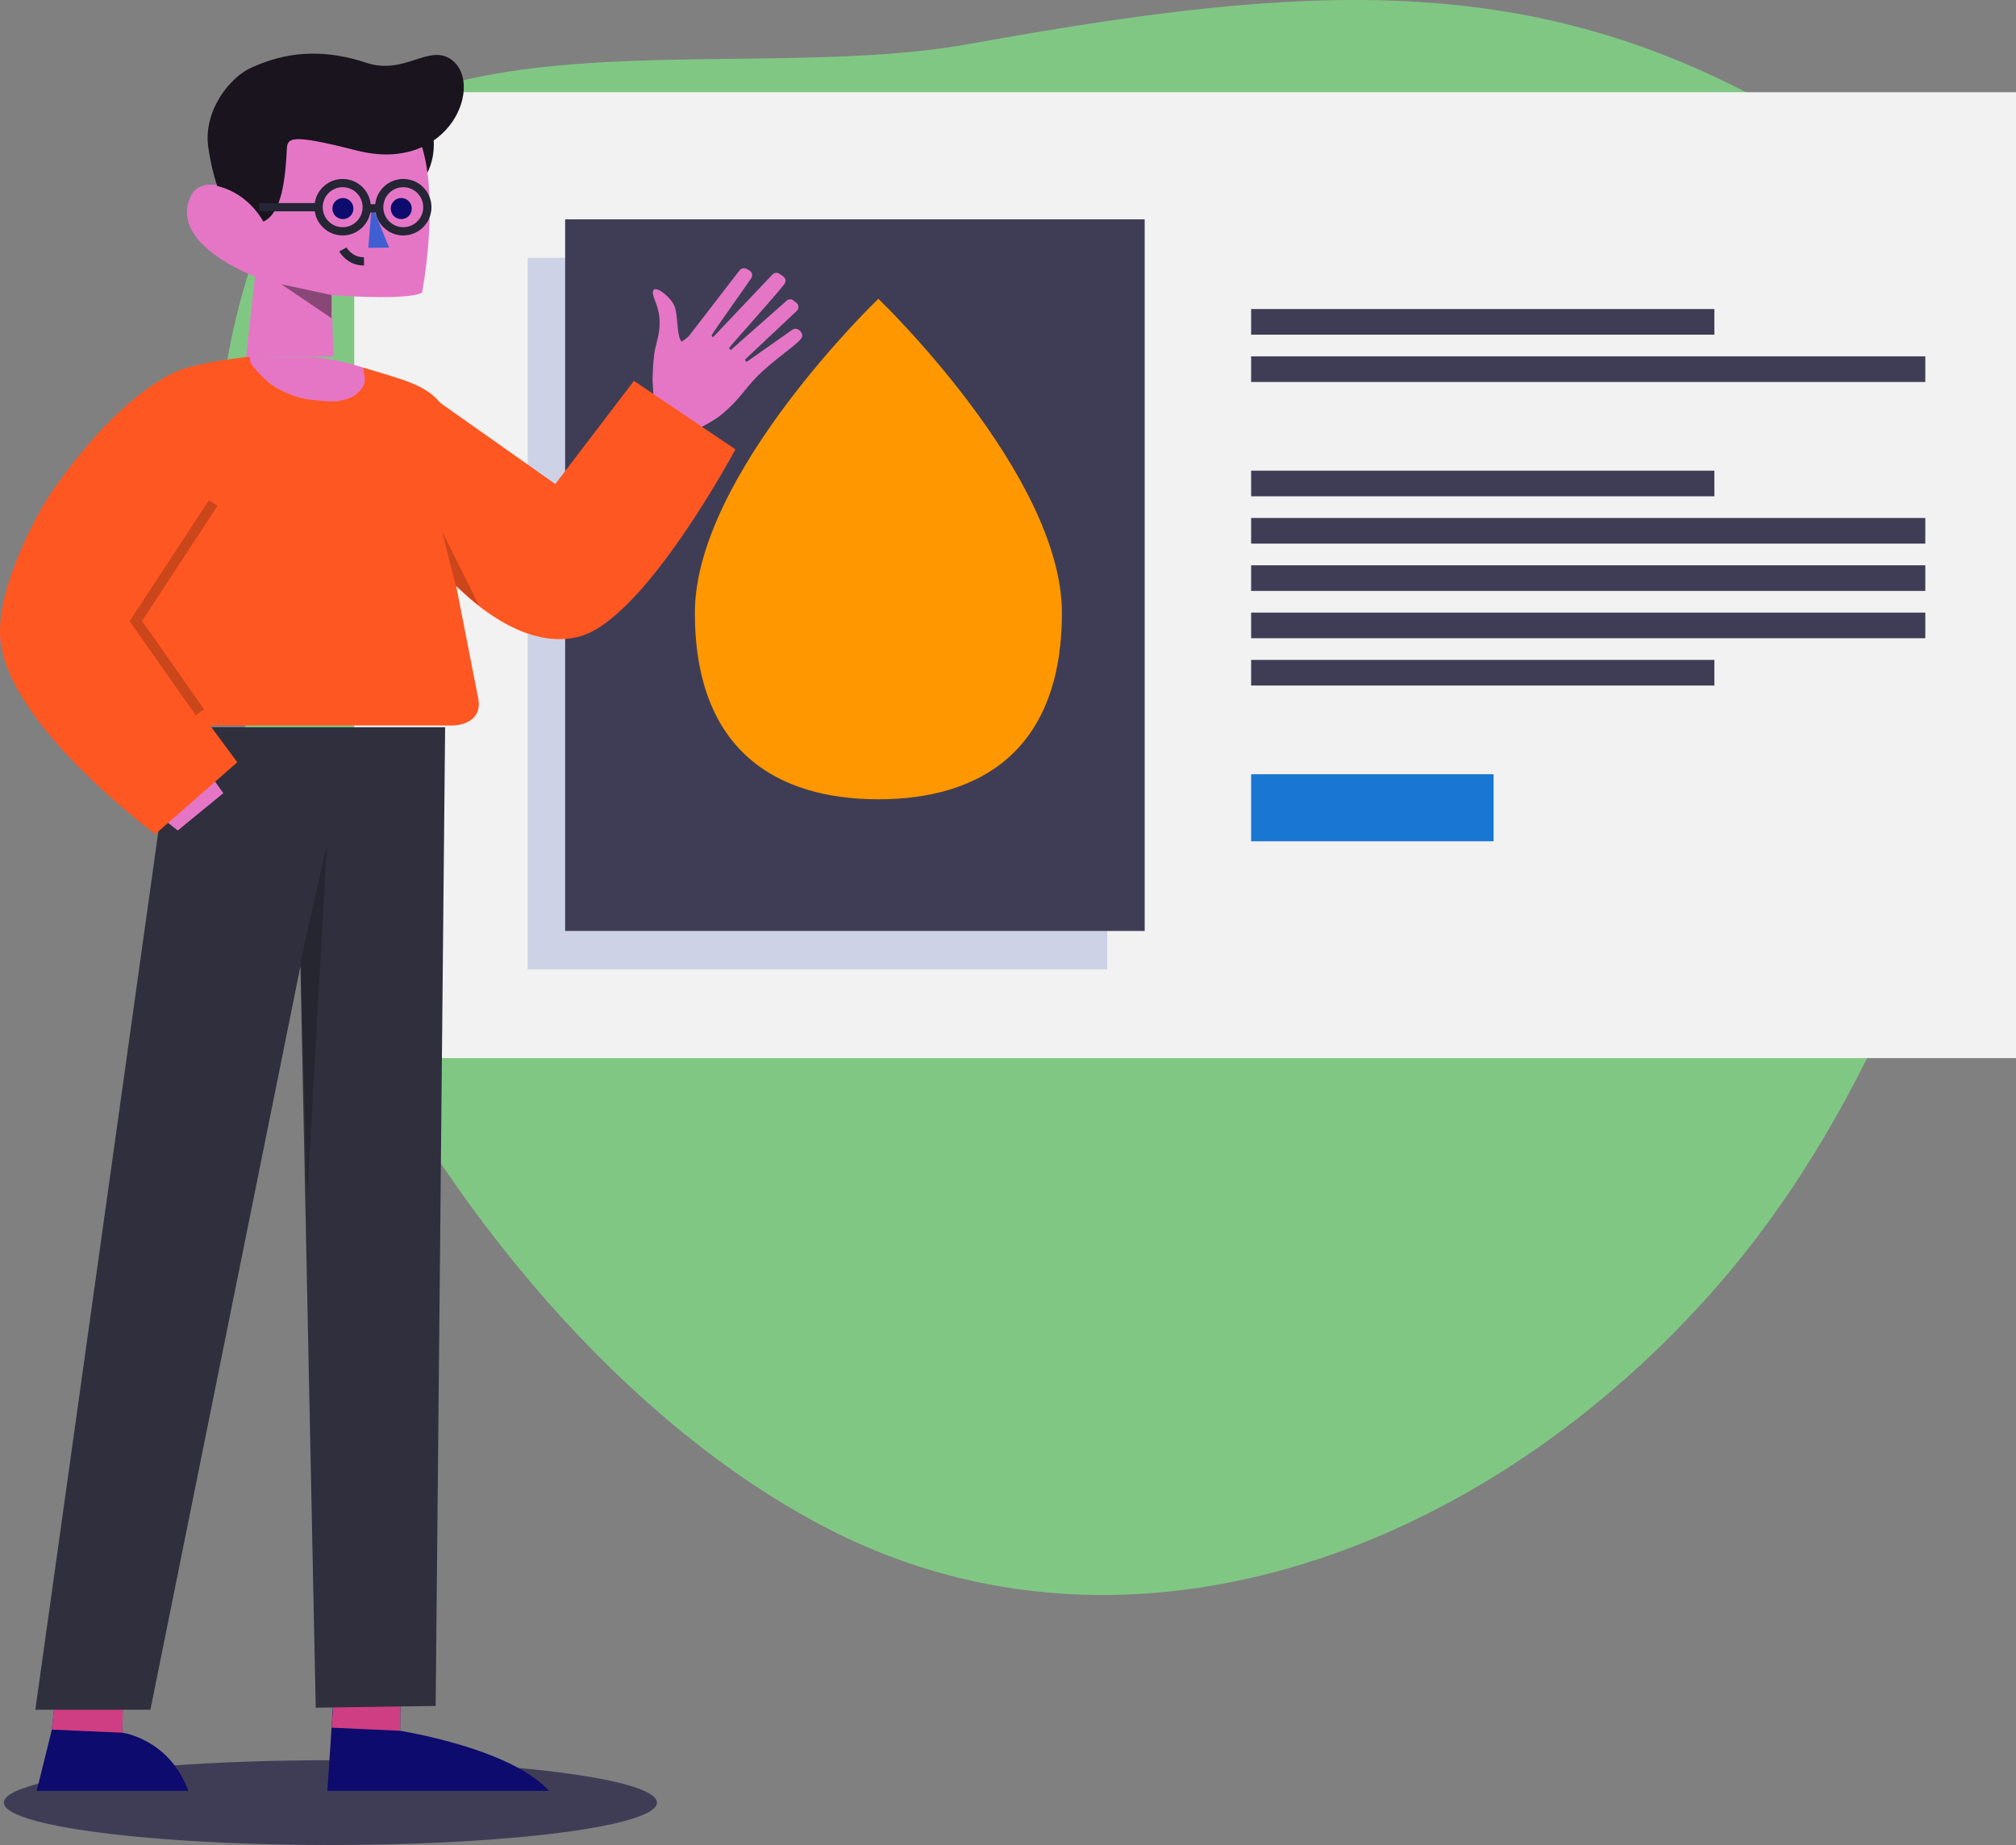
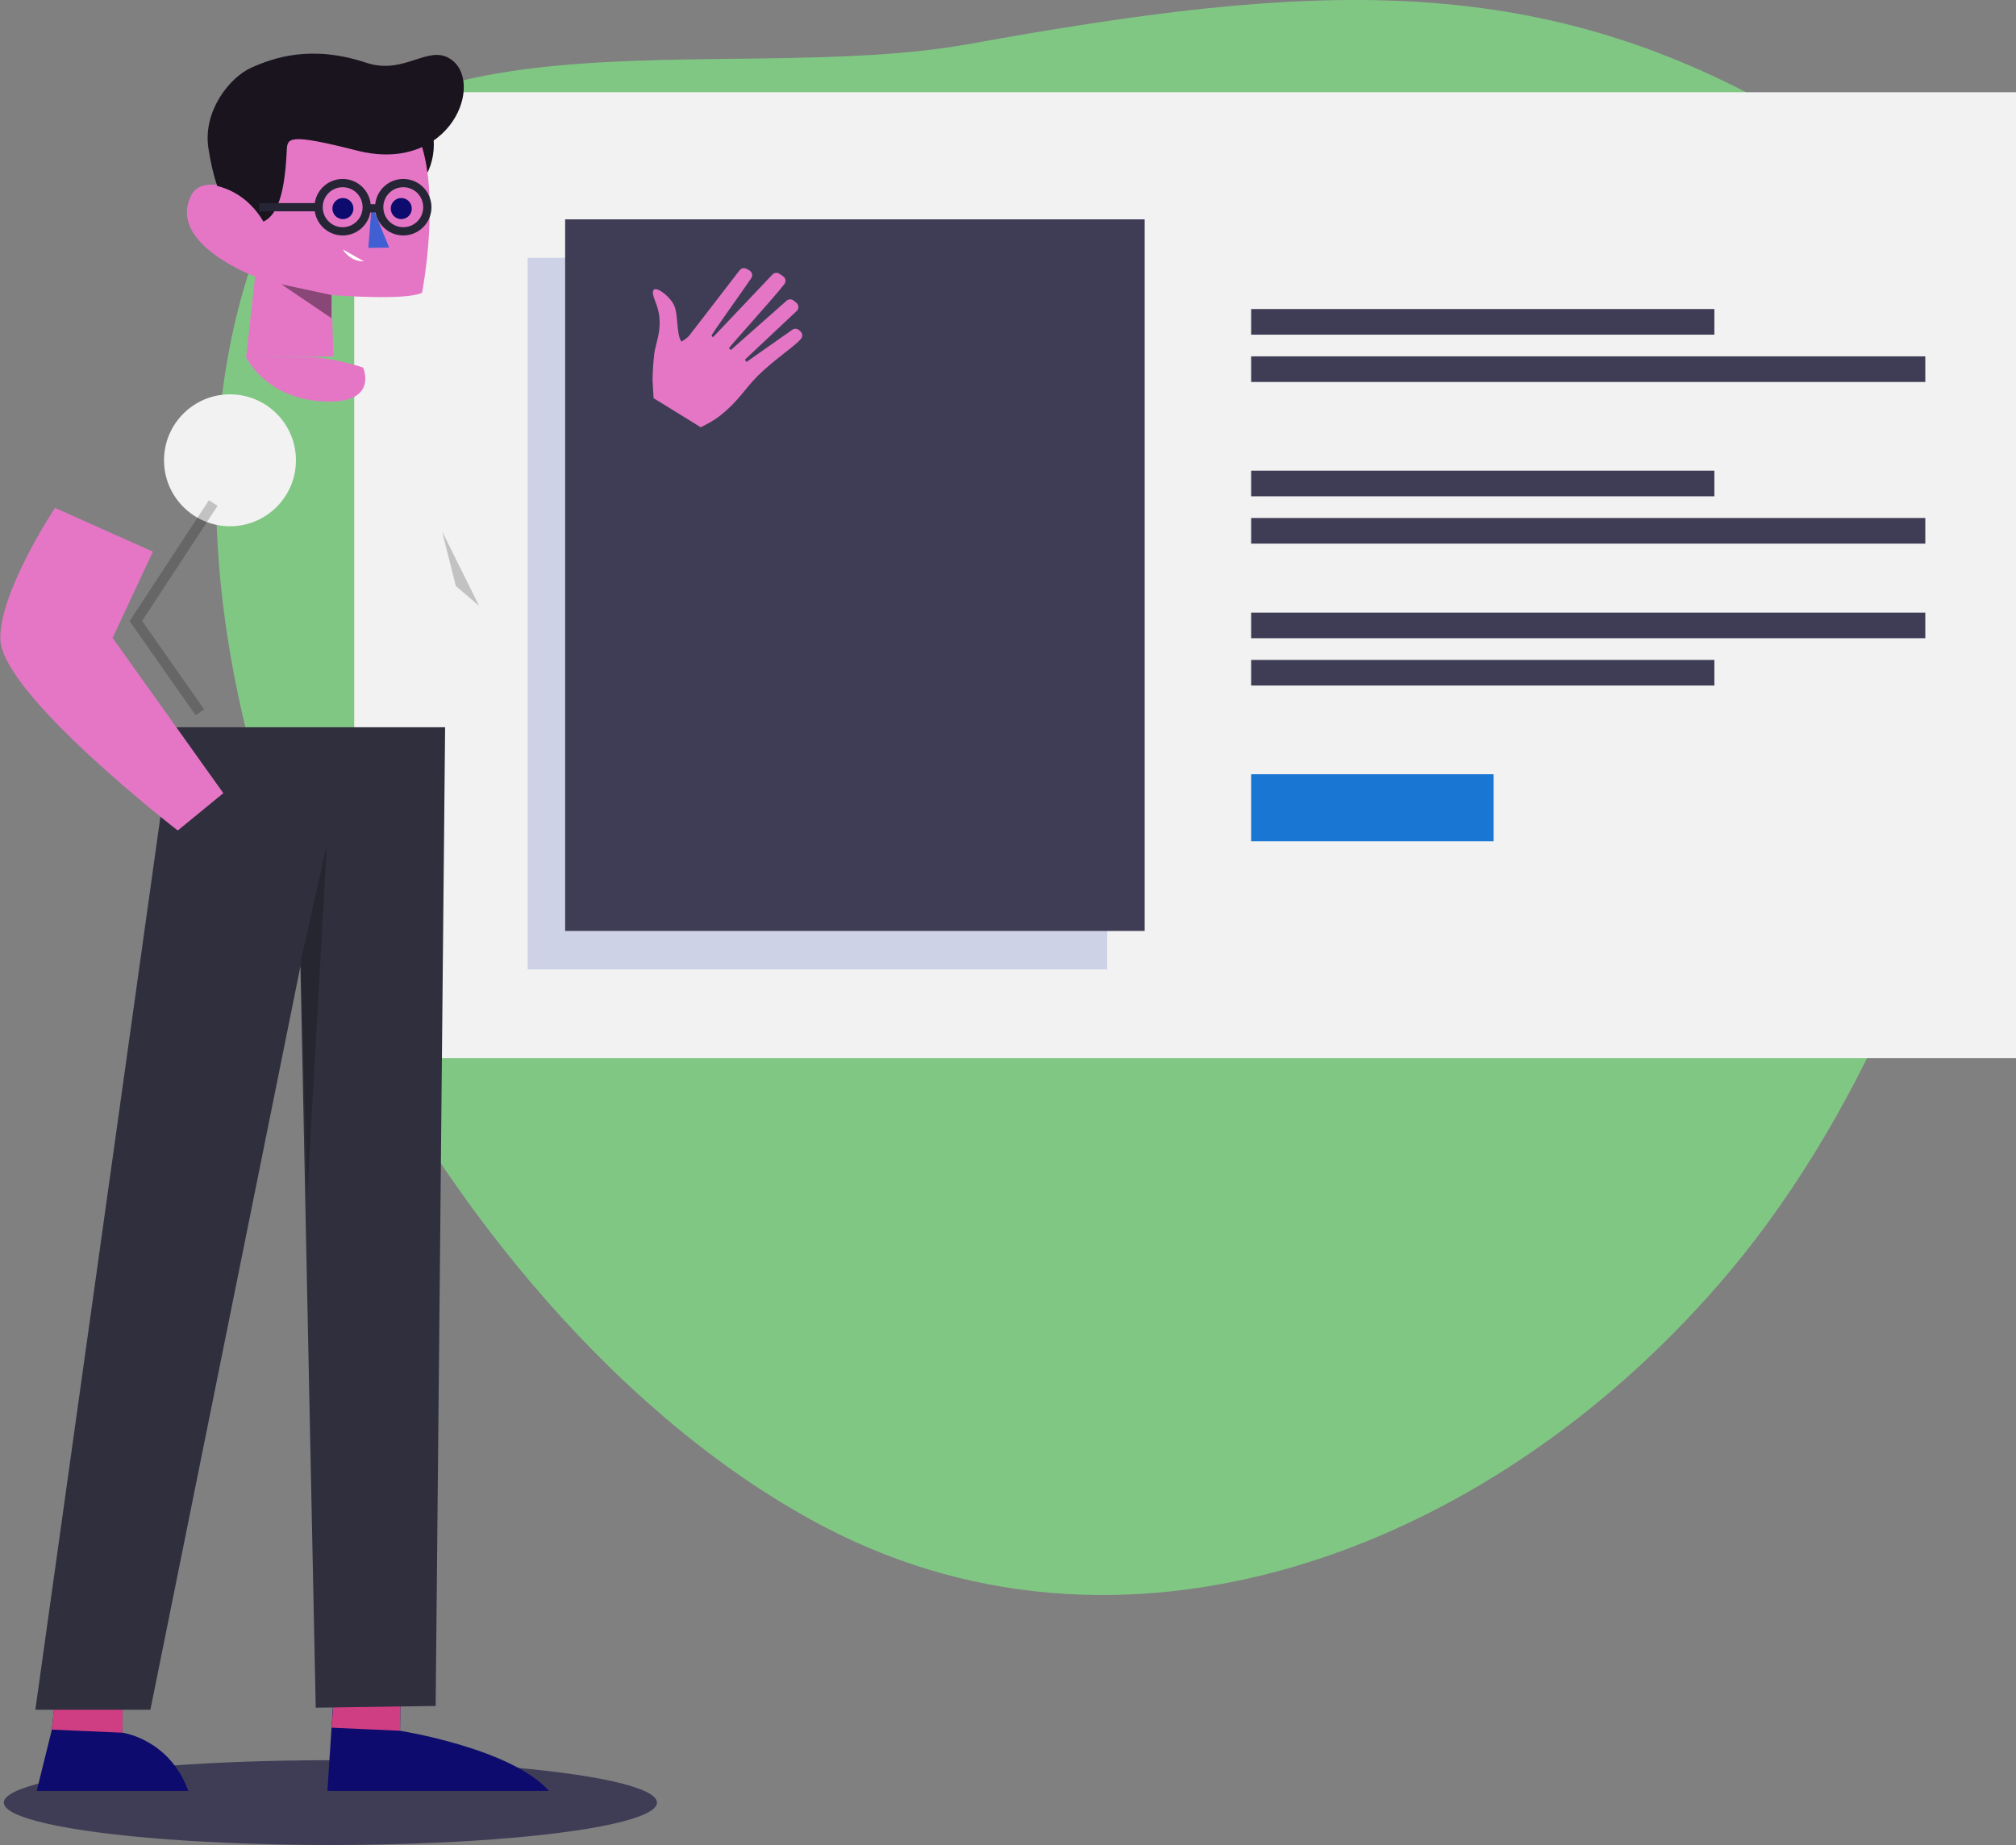
<svg xmlns="http://www.w3.org/2000/svg" xmlns:ns1="http://sodipodi.sourceforge.net/DTD/sodipodi-0.dtd" xmlns:ns2="http://www.inkscape.org/namespaces/inkscape" id="e165fece-05d2-4993-8602-41b5d2669c6b" data-name="Layer 1" width="1022.704" height="935.973" viewBox="0 0 1022.704 935.973" version="1.1" ns1:docname="oil-analysis-teaching.svg" ns2:version="0.92.5 (2060ec1f9f, 2020-04-08)">
  <rect x="0" y="0" width="1022.704" height="935.973" fill="#808080" stroke="none" />
  <defs id="defs2662" />
  <title id="title2601">knowledge</title>
  <path style="fill:#81c784;fill-opacity:1;fill-rule:evenodd;stroke:none;stroke-width:1.044px;stroke-linecap:butt;stroke-linejoin:miter;stroke-opacity:1" d="M 131.57,122.739 C 47.338,345.668 219.13,670.855 418.658,774.82 575.38,856.482 760.983,784.364 877.997,644.404 1013.61,482.197 1083.598,159.866 905.509,57.531 777.369,-16.102 663.156,-8.628 491.625,22.319 367.202,44.767 179.607,-4.394 131.57,122.739 Z" id="path4910" ns2:connector-curvature="0" ns1:nodetypes="ssssss" />
  <rect x="179.691" y="46.777" width="843.013" height="490" id="rect2603" style="fill:#f2f2f2;stroke-width:0.962" />
  <rect x="267.691" y="130.777" width="294" height="361" id="rect2605" style="opacity:0.3;fill:#7986cb;fill-opacity:1" />
  <rect x="634.691" y="156.777" width="235" height="13" id="rect2607" style="fill:#3f3d56" />
  <rect x="634.691" y="180.777" width="342" height="13" id="rect2609" style="fill:#3f3d56" />
  <rect x="634.691" y="238.777" width="235" height="13" id="rect2611" style="fill:#3f3d56" />
  <rect x="634.691" y="334.777" width="235" height="13" id="rect2613" style="fill:#3f3d56" />
  <rect x="634.691" y="262.777" width="342" height="13" id="rect2615" style="fill:#3f3d56" />
-   <rect x="634.691" y="286.777" width="342" height="13" id="rect2617" style="fill:#3f3d56" />
  <rect x="634.691" y="310.777" width="342" height="13" id="rect2619" style="fill:#3f3d56" />
  <rect x="634.691" y="392.777" width="123" height="34" id="rect2621" style="fill:#1976d2;fill-opacity:1" />
  <rect x="286.691" y="111.277" width="294" height="361" id="rect2623" style="fill:#3f3d56" />
-   <path d="m 538.691,310.885 c 0,70.111 -41.68,94.591 -93.094,94.591 -51.415,0 -93.094,-24.48 -93.094,-94.591 0,-70.111 93.094,-159.303 93.094,-159.303 0,0 93.094,89.192 93.094,159.303 z" id="path2625" style="fill:#ff9800;fill-opacity:1" ns2:connector-curvature="0" />
+   <path d="m 538.691,310.885 z" id="path2625" style="fill:#ff9800;fill-opacity:1" ns2:connector-curvature="0" />
  <ellipse cx="167.606" cy="914.473" rx="165.673" ry="21.5" id="ellipse2629" style="fill:#3f3d56;stroke-width:1.265" />
  <circle cx="116.667" cy="233.51" r="33.459" id="circle2657" style="fill:#f2f2f2;stroke-width:1.046" />
  <g style="fill:none" id="g4338" transform="matrix(1.046,0,0,1.046,-137.922,173.347)">
    <path id="path4318" d="m 325.878,673.692 0.28,-24.113 -31.009,-15.659 -4.5,68.929 h 107.433 c -18.28,-20.643 -72.204,-29.157 -72.204,-29.157 z m -134.641,0.939 0.28,-27.082 -31.622,-1.505 -2.878,27.089 -7.354,29.716 h 73.532 c -9.245,-25.244 -31.958,-28.218 -31.958,-28.218 z" ns2:connector-curvature="0" style="clip-rule:evenodd;fill:#0d0b6d;fill-rule:evenodd" />
    <path id="path4320" d="m 157.017,673.133 3.491,-34.927 31.009,9.343 -0.279,27.081 z m 135.632,-0.939 2.499,-31.957 31.009,9.343 -0.278,24.111 z" ns2:connector-curvature="0" style="clip-rule:evenodd;fill:#cf3e83;fill-rule:evenodd" />
    <path id="path4322" d="m 204.794,663.496 72.768,-360.607 7.42,359.617 8.314,-0.119 h 0.119 l 32.599,-0.485 17.123,-0.248 L 347.73,187 H 300.955 275.171 215.736 L 149,663.496 Z" ns2:connector-curvature="0" style="clip-rule:evenodd;fill:#2f2f3d;fill-rule:evenodd" />
    <path id="path4324" d="m 277.762,300.217 12.551,-55.788 -9.444,169.133 z" ns2:connector-curvature="0" style="clip-rule:evenodd;opacity:0.201;fill:#000000;fill-rule:evenodd" />
  </g>
  <g style="fill:none" id="g4908" transform="matrix(1.046,0,0,1.046,55.076,-19.864)">
    <path id="path4861" d="m 157.749,89.076 c 0,14.336 -9.218,25.957 -20.589,25.957 -11.369,0 -20.587,-11.621 -20.587,-25.957 0,-14.336 9.218,-25.957 20.587,-25.957 11.371,0 20.589,11.621 20.589,25.957" ns2:connector-curvature="0" style="clip-rule:evenodd;fill:#19141e;fill-rule:evenodd" />
    <path id="path4863" d="m 109.028,191.906 -0.861,-29.814 c 0,0 36.147,2.885 43.88,-1.141 0,0 9.451,-48.802 -1.821,-75.827 L 149.998,84.072 73.716,75.129 69.44,119 c -2.57,-7.596 -23.776,-16.209 -29.32,-5.332 -12.013,23.57 30.94,39.441 30.94,39.441 l -4.362,39.154" ns2:connector-curvature="0" style="clip-rule:evenodd;fill:#e576c6;fill-rule:evenodd" />
    <path id="path4865" d="M 108.167,162.092 83.792,156.854 108.05,173.277 Z" ns2:connector-curvature="0" style="clip-rule:evenodd;opacity:0.399;fill:#000000;fill-rule:evenodd" />
    <path id="path4867" d="m 127.652,118.443 8.422,20.638 -10.094,0.129 z" ns2:connector-curvature="0" style="clip-rule:evenodd;fill:#405fd3;fill-rule:evenodd" />
    <path id="path4869" d="m 118.67,119.237 c 0.502,2.779 -1.34,5.44 -4.113,5.942 -2.773,0.503 -5.428,-1.343 -5.929,-4.122 -0.502,-2.779 1.339,-5.439 4.113,-5.942 2.773,-0.502 5.427,1.343 5.929,4.122" ns2:connector-curvature="0" style="clip-rule:evenodd;fill:#0d0b6d;fill-rule:evenodd" />
    <path id="path4871" d="m 146.974,119.237 c 0.502,2.779 -1.34,5.44 -4.113,5.942 -2.773,0.503 -5.428,-1.343 -5.929,-4.122 -0.502,-2.779 1.339,-5.439 4.113,-5.942 2.773,-0.502 5.427,1.343 5.929,4.122" ns2:connector-curvature="0" style="clip-rule:evenodd;fill:#0d0b6d;fill-rule:evenodd" />
    <path id="path4873" d="m 86.424,91.82 c 0.282,-6.075 1.127,-8.172 34.011,0.186 45.971,11.684 62.835,-34.309 44.705,-44.814 -5.024,-2.91 -10.252,-1.216 -16.279,0.736 -6.702,2.171 -14.392,4.662 -23.886,1.497 -26.819,-8.934 -45.141,-2.353 -55.767,2.397 -10.497,4.693 -23.494,21.038 -20.803,38.952 1.003,6.694 2.432,12.987 4.305,18.414 4.697,1.109 15.161,4.893 22.394,17.299 7.353,-3.478 10.408,-15.031 11.32,-34.668 z" ns2:connector-curvature="0" style="clip-rule:evenodd;fill:#19141e;fill-rule:evenodd" />
    <path id="path4875" d="m 113.629,139.977 c 0,0 3.241,5.902 10.246,5.762 z" ns2:connector-curvature="0" style="clip-rule:evenodd;fill:#ffffff;fill-rule:evenodd" />
-     <path id="path4877" d="m 113.629,139.977 c 0,0 3.241,5.902 10.246,5.762" ns2:connector-curvature="0" style="stroke:#252535;stroke-width:4" />
    <path id="path4879" d="m 125.206,119.484 c 0,6.461 -5.227,11.698 -11.675,11.698 -6.446,0 -11.673,-5.237 -11.673,-11.698 0,-6.461 5.227,-11.699 11.673,-11.699 6.448,0 11.675,5.238 11.675,11.699 z" ns2:connector-curvature="0" style="clip-rule:evenodd;fill-rule:evenodd;stroke:#252535;stroke-width:4" />
    <path id="path4881" d="m 154.6,119.484 c 0,6.461 -5.227,11.698 -11.673,11.698 -6.448,0 -11.675,-5.237 -11.675,-11.698 0,-6.461 5.227,-11.699 11.675,-11.699 6.446,0 11.673,5.238 11.673,11.699 z" ns2:connector-curvature="0" style="clip-rule:evenodd;fill-rule:evenodd;stroke:#252535;stroke-width:4" />
    <path id="path4883" d="m 130.301,120.026 h -5.047" ns2:connector-curvature="0" style="stroke:#252535;stroke-width:4" />
    <path id="path4885" d="M 101.858,119.484 H 73.02" ns2:connector-curvature="0" style="stroke:#252535;stroke-width:4" />
  </g>
  <g style="fill:none" id="g3920" transform="matrix(0.911,0,0,0.911,2.2260681e-4,235.501)">
    <path id="path3900" d="m 363.952,-36.79 -0.574,-9.963 c 0,0 0.011,-6.933 0.907,-14.417 0.895,-7.484 6.06,-16.333 0.597,-29.545 -5.464,-13.2 7.599,-4.086 10.491,2.192 2.41,5.234 1.136,16.242 4.098,20.27 2.502,-1.366 4.167,-3.145 4.167,-3.145 l 28.156,-36.523 c 0.907,-1.228 2.583,-1.595 3.926,-0.872 l 1.515,0.826 c 1.595,0.872 2.1,2.915 1.079,4.408 -5.498,8.069 -22.532,31.737 -22.072,31.978 l 0.746,0.907 33.068,-34.871 c 1.033,-1.159 2.766,-1.366 4.04,-0.482 l 1.986,1.377 c 1.446,0.999 1.756,2.996 0.677,4.373 -6.577,8.494 -31.255,35.456 -30.784,35.72 l 0.987,0.953 30.784,-27.192 c 1.09,-1.217 2.95,-1.354 4.212,-0.333 l 1.504,1.228 c 1.32,1.067 1.515,3.007 0.436,4.316 l -29.074,27.341 0.838,1.32 25.24,-17.734 c 1.159,-1.033 2.904,-1.033 4.075,-0.011 l 0.7,0.631 c 1.24,1.102 1.377,2.996 0.298,4.27 -3.696,4.373 -15.174,11.696 -24.196,20.73 -7.002,7.013 -10.434,13.659 -20.213,21.533 -4.132,3.34 -7.817,5.085 -11.329,6.933 z M 137.018,-59.648 c 0,0 19.452,-0.038 33.491,-0.085 14.038,-0.048 31.691,5.887 31.691,5.887 0,0 9.186,20.748 -22.723,18.869 -31.909,-1.881 -42.459,-24.671 -42.459,-24.671 z M 0.191,97.44 C -0.515,71.305 30.624,24.311 30.624,24.311 L 85.129,48.702 62.702,96.734 124.371,183.177 98.984,203.968 c 0,0 -97.96,-75.714 -98.793,-106.529 z" ns2:connector-curvature="0" style="clip-rule:evenodd;fill:#e576c6;fill-rule:evenodd;stroke-width:1.148" />
-     <path id="path3902" d="m 116.994,145.497 15.165,20.457 -45.677,40.027 c 0,0 -83.821,-61.764 -86.41,-110.19 C -1.576,64.947 25.266,20.918 25.266,20.918 c 0,0 33.691,-54.132 72.636,-72.4 7.992,-3.749 27.369,-6.876 39.116,-8.167 3.601,-0.395 1.447,1.015 2.684,3.402 1.292,2.494 5.223,6.189 7.942,8.951 5.661,5.749 16.815,10.102 22.807,10.993 4.566,0.679 13.39,1.733 17.636,1.159 4.245,-0.573 8.86,-2.5 10.094,-3.644 1.233,-1.145 3.068,-2.577 4.02,-4.783 0.952,-2.206 0.903,-1.574 0.903,-3.609 0,-2.035 -0.104,-1.734 -0.302,-2.703 -0.199,-0.968 -0.199,-1.551 -0.316,-2.051 -0.517,-2.215 -0.286,-1.914 -0.286,-1.914 22.991,6.981 34.635,9.564 43.011,19.719 l 64.007,45.157 43.794,-57.449 56.507,38.142 c 0,0 -50.032,93.708 -86.291,104.069 C 294.018,104.137 264.429,78.183 254.025,67.773 l 12.361,63.083 c 1.981,10.892 -7.506,15.013 -15.958,14.628 z" ns2:connector-curvature="0" style="clip-rule:evenodd;fill:#ff5722;fill-opacity:1;fill-rule:evenodd;stroke-width:1.148" />
    <path id="path3904" d="m 253.831,67.811 -7.65,-30.393 20.656,41.536 z" ns2:connector-curvature="0" style="clip-rule:evenodd;opacity:0.201;fill:#000000;fill-rule:evenodd;stroke-width:1.148" />
    <path id="path3906" d="M 111.322,138.172 75.652,87.315 118.739,21.624" ns2:connector-curvature="0" style="opacity:0.201;stroke:#000000;stroke-width:5.739" />
  </g>
</svg>